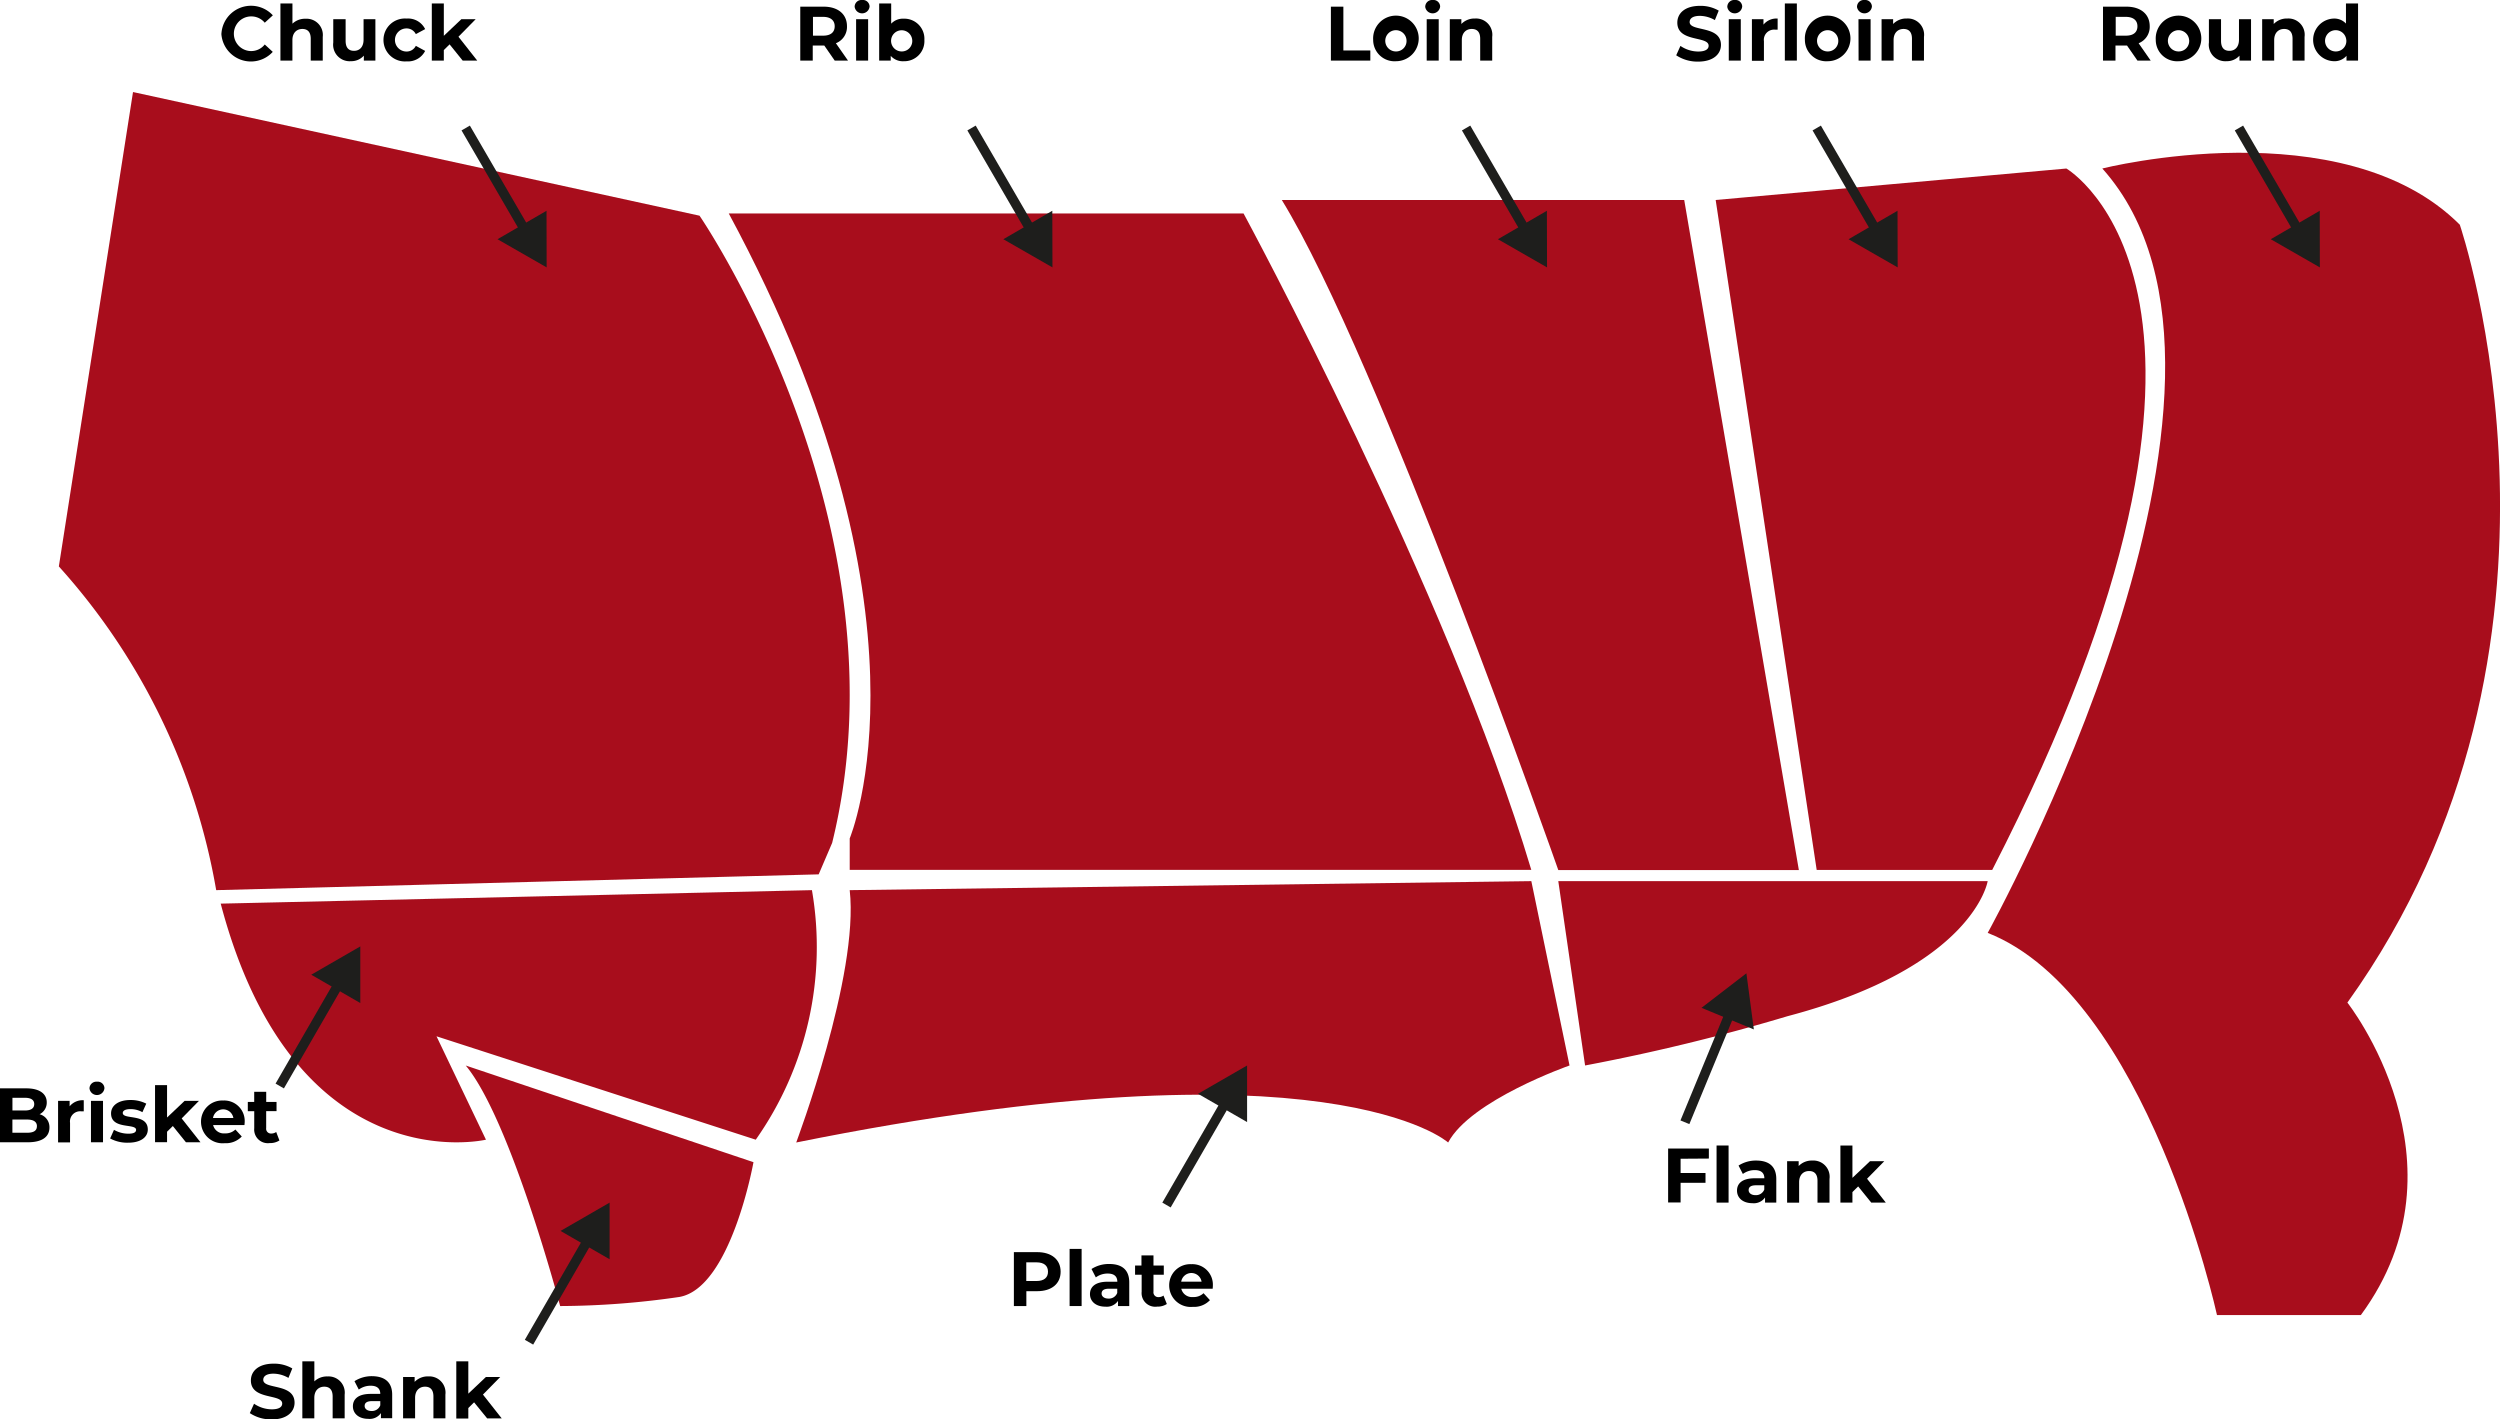
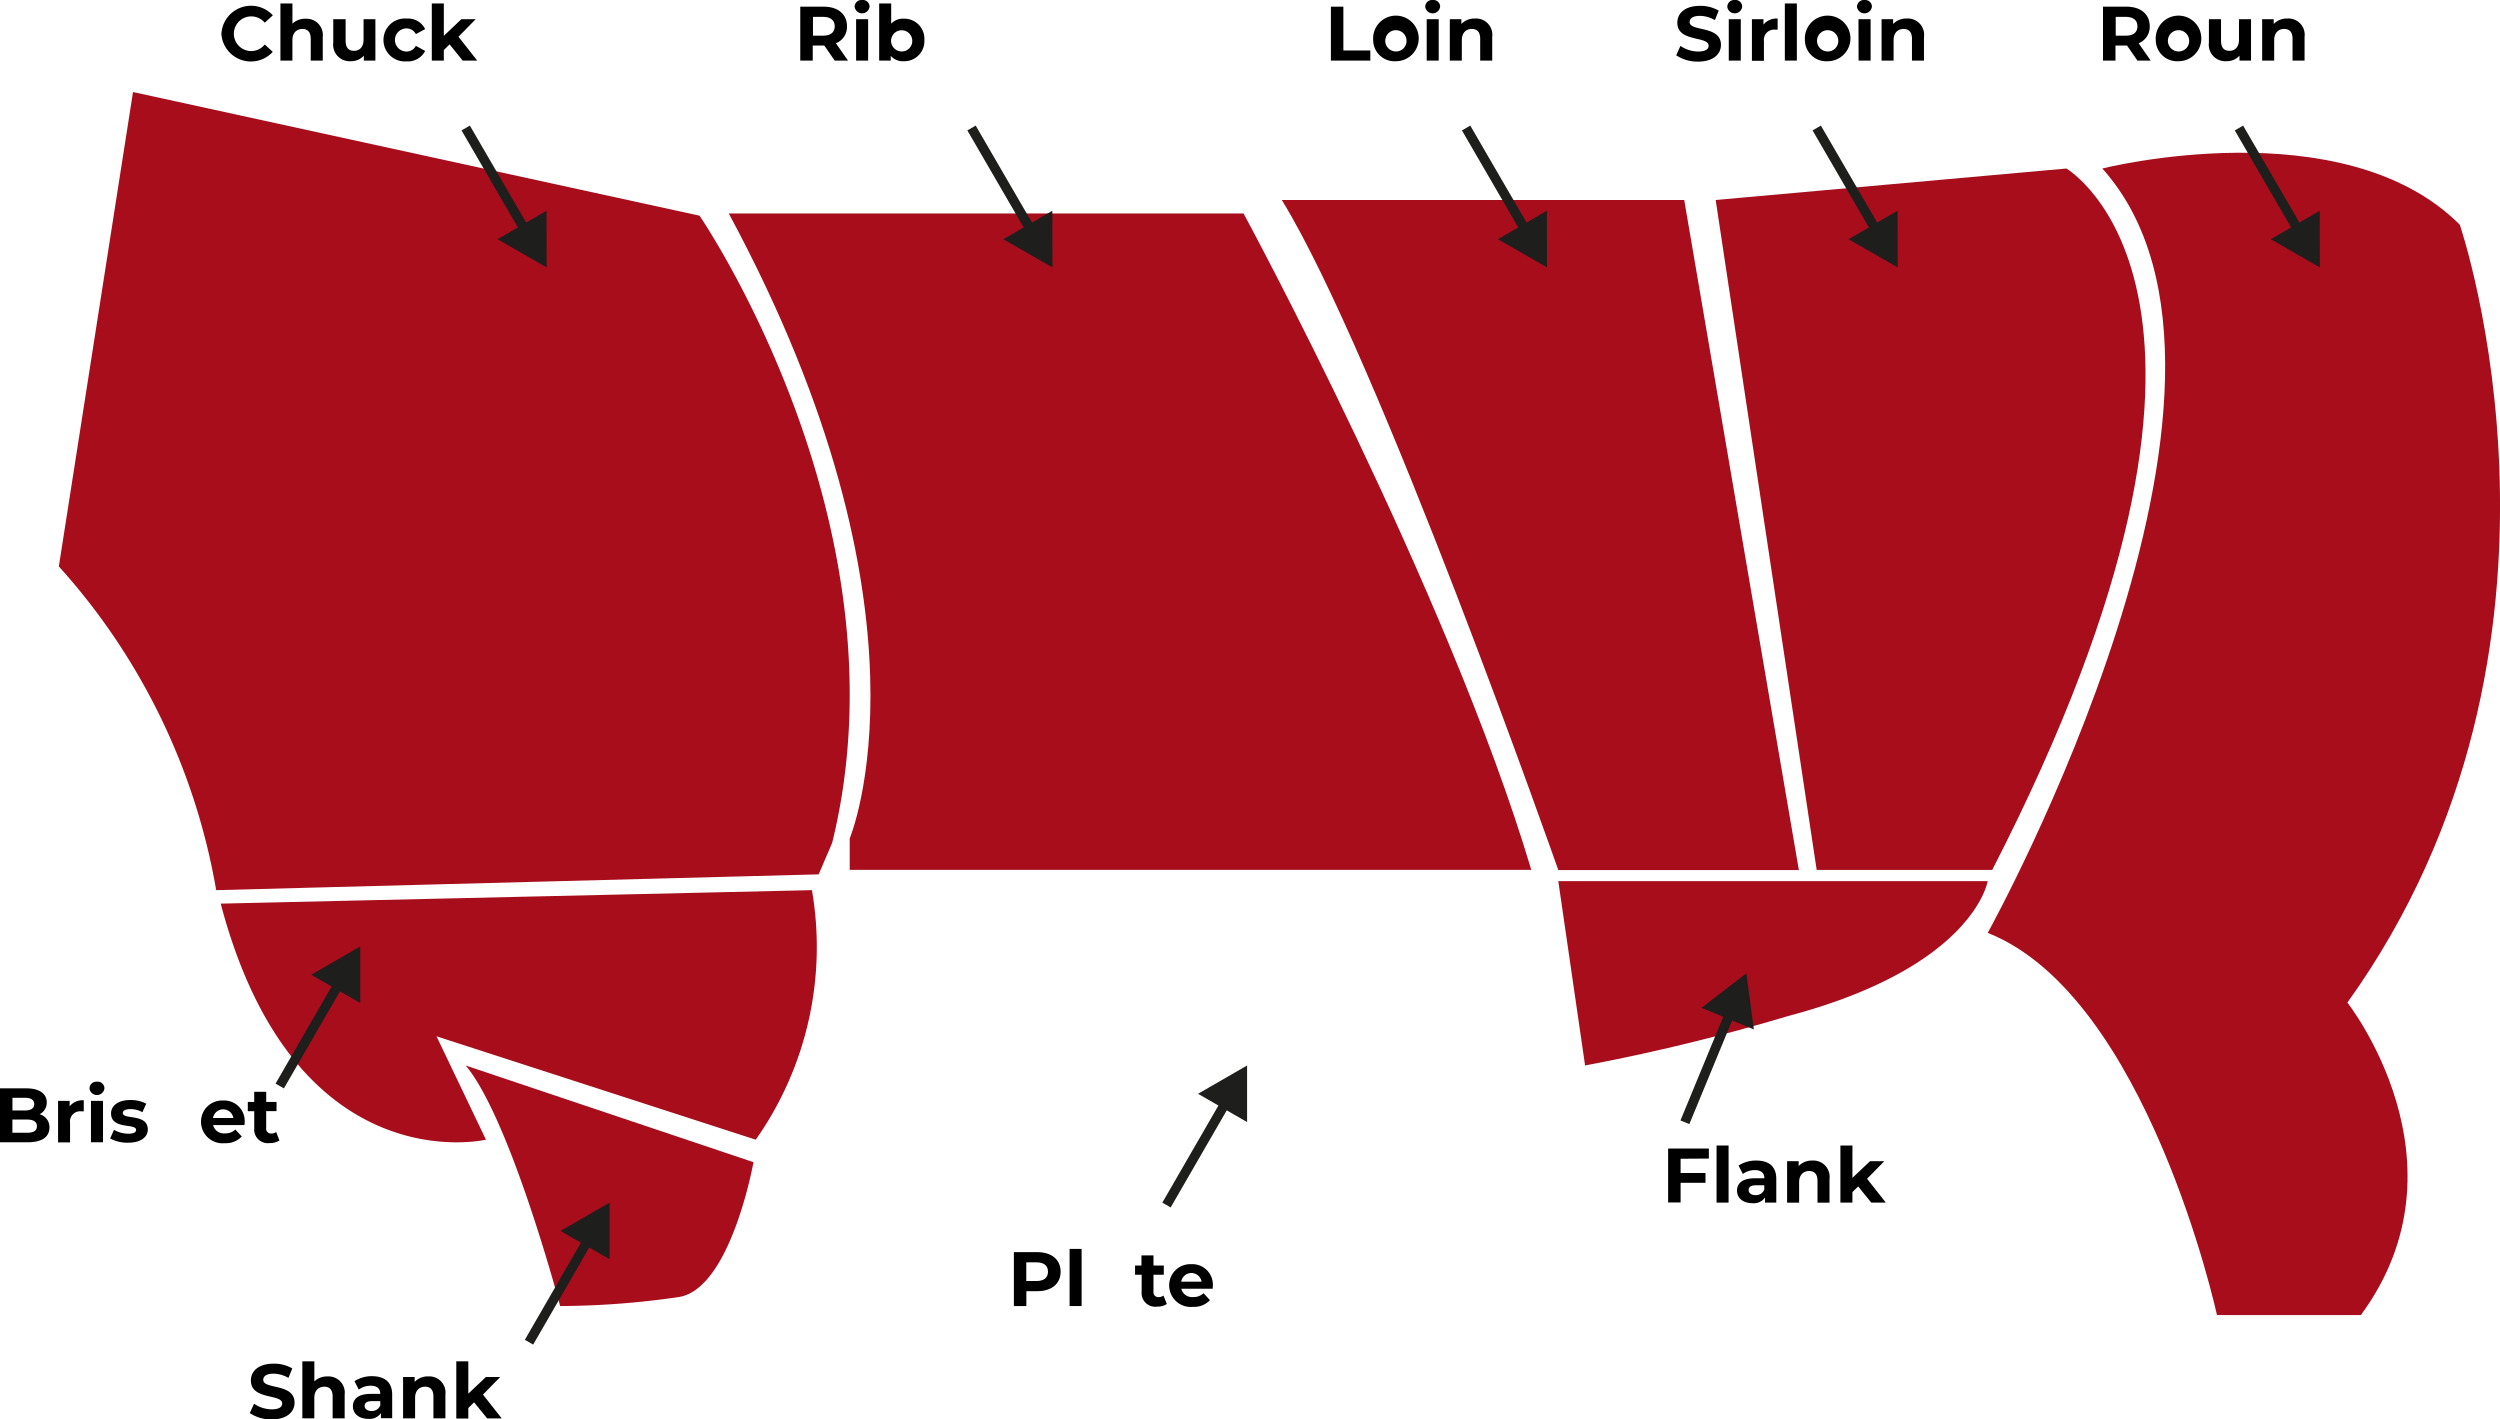
<svg xmlns="http://www.w3.org/2000/svg" viewBox="0 0 64.919 36.857">
  <title>Cuts</title>
  <g id="Ebene_2" data-name="Ebene 2">
    <path d="M5.579,9.675,20.29,12.886s5.487,8,3.444,16.287l-.35.817L7.739,30.4a16.793,16.793,0,0,0-4.086-8.406Z" transform="translate(-2.125 -7.285)" fill="#a80d1c" />
    <path d="M21.049,12.828H34.417s5.312,9.807,7.472,17.046H24.19v-.817S26.653,23.219,21.049,12.828Z" transform="translate(-2.125 -7.285)" fill="#a80d1c" />
    <path d="M35.41,12.478h10.45l2.977,17.4H42.59S37.92,16.564,35.41,12.478Z" transform="translate(-2.125 -7.285)" fill="#a80d1c" />
    <path d="M46.677,12.478l9.107-.817s5.721,3.327-1.926,18.214H49.3Z" transform="translate(-2.125 -7.285)" fill="#a80d1c" />
    <path d="M56.717,11.66S62.964,10.084,66,13.12c0,0,3.736,10.917-2.919,20.2,0,0,3.269,4.145.35,8.114H59.695s-1.81-8.29-5.954-9.924C53.74,31.508,61.68,17.206,56.717,11.66Z" transform="translate(-2.125 -7.285)" fill="#a80d1c" />
    <path d="M7.856,30.75l15.353-.35a8.688,8.688,0,0,1-1.459,6.48l-8.29-2.685,1.284,2.685S9.782,38.047,7.856,30.75Z" transform="translate(-2.125 -7.285)" fill="#a80d1c" />
    <path d="M16.671,41.2s-1.284-4.845-2.452-6.246l7.472,2.51s-.584,3.269-1.926,3.5A21.761,21.761,0,0,1,16.671,41.2Z" transform="translate(-2.125 -7.285)" fill="#a80d1c" />
-     <path d="M24.19,30.4l17.7-.234.992,4.787s-2.569.9-3.152,2c0,0-3.094-2.792-16.929,0C22.8,36.948,24.439,32.612,24.19,30.4Z" transform="translate(-2.125 -7.285)" fill="#a80d1c" />
    <path d="M42.59,30.166H53.74s-.35,2.229-5.2,3.508a52.187,52.187,0,0,1-5.254,1.279Z" transform="translate(-2.125 -7.285)" fill="#a80d1c" />
  </g>
  <g id="Ebene_3" data-name="Ebene 3">
    <path d="M7.875,8.159A.77.77,0,0,1,9.21,7.683L9,7.875a.451.451,0,0,0-.352-.164.448.448,0,0,0,0,.9A.445.445,0,0,0,9,8.44l.208.192a.769.769,0,0,1-1.335-.474Z" transform="translate(-2.125 -7.285)" />
    <path d="M10.506,8.243v.616h-.312V8.291c0-.174-.08-.254-.218-.254s-.258.092-.258.29v.532H9.407V7.375h.312V7.9a.473.473,0,0,1,.342-.128A.422.422,0,0,1,10.506,8.243Z" transform="translate(-2.125 -7.285)" />
    <path d="M11.873,7.783V8.858h-.3V8.73a.436.436,0,0,1-.334.144.429.429,0,0,1-.46-.484V7.783H11.1v.562c0,.18.08.26.218.26s.248-.092.248-.29V7.783Z" transform="translate(-2.125 -7.285)" />
    <path d="M12.083,8.321a.556.556,0,0,1,.6-.554.494.494,0,0,1,.482.274l-.242.13a.267.267,0,0,0-.242-.148.3.3,0,0,0,0,.6.264.264,0,0,0,.242-.148l.242.132a.5.5,0,0,1-.482.272A.556.556,0,0,1,12.083,8.321Z" transform="translate(-2.125 -7.285)" />
    <path d="M13.8,8.437l-.15.148v.274h-.312V7.375h.312v.84l.456-.432h.372l-.448.456.488.62h-.378Z" transform="translate(-2.125 -7.285)" />
    <path d="M3.409,36.565c0,.242-.192.382-.56.382H2.125v-1.4h.684c.35,0,.53.146.53.364a.336.336,0,0,1-.186.308A.346.346,0,0,1,3.409,36.565Zm-.961-.773v.33h.322c.158,0,.244-.056.244-.166s-.086-.164-.244-.164Zm.636.739c0-.117-.09-.174-.258-.174H2.447V36.7h.378C2.993,36.7,3.083,36.651,3.083,36.531Z" transform="translate(-2.125 -7.285)" />
    <path d="M4.3,35.856v.287c-.026,0-.046,0-.07,0a.265.265,0,0,0-.286.3v.508H3.633V35.872h.3v.142A.434.434,0,0,1,4.3,35.856Z" transform="translate(-2.125 -7.285)" />
    <path d="M4.449,35.548a.178.178,0,0,1,.194-.174.175.175,0,0,1,.194.168.195.195,0,0,1-.388.006Zm.038.324H4.8v1.075H4.487Z" transform="translate(-2.125 -7.285)" />
    <path d="M4.985,36.848l.1-.224a.739.739,0,0,0,.374.1c.144,0,.2-.038.2-.1,0-.176-.65,0-.65-.426,0-.2.184-.348.5-.348a.879.879,0,0,1,.414.094l-.1.222a.622.622,0,0,0-.31-.08c-.14,0-.2.044-.2.1,0,.184.65.006.65.43,0,.2-.186.342-.508.342A.929.929,0,0,1,4.985,36.848Z" transform="translate(-2.125 -7.285)" />
-     <path d="M6.613,36.525l-.15.148v.273H6.151V35.464h.312v.84l.456-.432h.372l-.448.456.488.619H6.953Z" transform="translate(-2.125 -7.285)" />
    <path d="M8.473,36.5H7.659a.286.286,0,0,0,.308.216.364.364,0,0,0,.27-.1l.166.181a.566.566,0,0,1-.444.174.559.559,0,0,1-.614-.554.547.547,0,0,1,.574-.554.532.532,0,0,1,.56.558C8.479,36.438,8.475,36.472,8.473,36.5Zm-.817-.183h.529a.268.268,0,0,0-.529,0Z" transform="translate(-2.125 -7.285)" />
    <path d="M9.381,36.9a.446.446,0,0,1-.254.068.354.354,0,0,1-.4-.386v-.442H8.56V35.9h.166v-.263h.312V35.9h.268v.239H9.037v.438a.125.125,0,0,0,.134.143.213.213,0,0,0,.126-.04Z" transform="translate(-2.125 -7.285)" />
    <path d="M8.612,43.98l.11-.244a.823.823,0,0,0,.461.146c.192,0,.27-.064.27-.15,0-.262-.813-.082-.813-.6,0-.237.192-.436.59-.436a.937.937,0,0,1,.485.124l-.1.246a.789.789,0,0,0-.388-.11c-.191,0-.266.072-.266.16,0,.258.813.08.813.594,0,.233-.194.434-.594.434A1,1,0,0,1,8.612,43.98Z" transform="translate(-2.125 -7.285)" />
    <path d="M11.075,43.5v.615h-.312v-.567c0-.174-.08-.254-.218-.254s-.258.092-.258.29v.531H9.976V42.635h.312v.521a.473.473,0,0,1,.342-.128A.421.421,0,0,1,11.075,43.5Z" transform="translate(-2.125 -7.285)" />
    <path d="M12.309,43.5v.613h-.292v-.134a.354.354,0,0,1-.328.15c-.252,0-.4-.141-.4-.326s.134-.322.462-.322H12c0-.134-.08-.212-.248-.212a.513.513,0,0,0-.31.1l-.112-.218a.827.827,0,0,1,.464-.13C12.119,43.027,12.309,43.179,12.309,43.5ZM12,43.778v-.109h-.214c-.146,0-.192.054-.192.126s.066.13.176.13A.23.23,0,0,0,12,43.778Z" transform="translate(-2.125 -7.285)" />
    <path d="M13.691,43.5v.615H13.38v-.567c0-.174-.08-.254-.218-.254s-.258.092-.258.29v.531h-.312V43.043h.3v.126a.471.471,0,0,1,.355-.142A.421.421,0,0,1,13.691,43.5Z" transform="translate(-2.125 -7.285)" />
    <path d="M14.436,43.7l-.15.148v.273h-.312V42.635h.312v.84l.456-.432h.372l-.448.456.488.619h-.378Z" transform="translate(-2.125 -7.285)" />
    <path d="M29.667,40.308c0,.313-.234.506-.608.506h-.282V41.2h-.324V39.8h.605C29.433,39.8,29.667,39.994,29.667,40.308Zm-.328,0c0-.153-.1-.243-.3-.243h-.264v.485h.264C29.239,40.55,29.339,40.46,29.339,40.308Z" transform="translate(-2.125 -7.285)" />
    <path d="M29.9,39.716h.312V41.2H29.9Z" transform="translate(-2.125 -7.285)" />
-     <path d="M31.449,40.586V41.2h-.292v-.134a.354.354,0,0,1-.328.15c-.252,0-.4-.141-.4-.326s.134-.322.462-.322h.248c0-.134-.08-.212-.248-.212a.513.513,0,0,0-.31.1l-.112-.218a.827.827,0,0,1,.464-.13C31.259,40.108,31.449,40.26,31.449,40.586Zm-.312.273V40.75h-.214c-.146,0-.192.054-.192.126s.066.13.176.13A.23.23,0,0,0,31.137,40.859Z" transform="translate(-2.125 -7.285)" />
    <path d="M32.425,41.147a.446.446,0,0,1-.254.068.354.354,0,0,1-.4-.386v-.442H31.6v-.239h.166v-.263h.312v.263h.268v.239h-.268v.438a.125.125,0,0,0,.134.143.213.213,0,0,0,.126-.04Z" transform="translate(-2.125 -7.285)" />
    <path d="M33.615,40.75H32.8a.286.286,0,0,0,.308.216.365.365,0,0,0,.27-.1l.166.181a.566.566,0,0,1-.444.174.559.559,0,0,1-.614-.554.547.547,0,0,1,.574-.554.532.532,0,0,1,.56.558C33.621,40.689,33.617,40.724,33.615,40.75Zm-.817-.183h.529a.268.268,0,0,0-.529,0Z" transform="translate(-2.125 -7.285)" />
    <path d="M45.766,37.375v.37h.647V38h-.647v.51h-.324v-1.4H46.5v.26Z" transform="translate(-2.125 -7.285)" />
    <path d="M46.7,37.031h.312v1.483H46.7Z" transform="translate(-2.125 -7.285)" />
    <path d="M48.251,37.9v.614h-.292v-.134a.353.353,0,0,1-.328.149c-.251,0-.4-.14-.4-.326s.134-.321.462-.321h.248c0-.134-.08-.212-.248-.212a.517.517,0,0,0-.31.1l-.112-.218a.827.827,0,0,1,.464-.13C48.061,37.423,48.251,37.575,48.251,37.9Zm-.312.274v-.11h-.214c-.146,0-.192.054-.192.126s.066.13.176.13A.23.23,0,0,0,47.939,38.175Z" transform="translate(-2.125 -7.285)" />
    <path d="M49.633,37.9v.616h-.312v-.568c0-.174-.08-.254-.219-.254s-.258.093-.258.29v.532h-.312V37.439h.3v.125a.471.471,0,0,1,.355-.142A.422.422,0,0,1,49.633,37.9Z" transform="translate(-2.125 -7.285)" />
    <path d="M50.377,38.093l-.149.147v.274h-.312V37.031h.312v.84l.456-.432h.371l-.447.455.487.62h-.378Z" transform="translate(-2.125 -7.285)" />
    <path d="M23.8,8.858l-.27-.39h-.3v.39h-.324v-1.4h.605c.374,0,.608.194.608.508a.455.455,0,0,1-.288.442l.314.45Zm-.3-1.135h-.264v.488H23.5c.2,0,.3-.092.3-.244S23.693,7.723,23.5,7.723Z" transform="translate(-2.125 -7.285)" />
    <path d="M24.318,7.459a.178.178,0,0,1,.194-.174.175.175,0,0,1,.194.168.195.195,0,0,1-.388.006Zm.038.324h.312V8.858h-.312Z" transform="translate(-2.125 -7.285)" />
    <path d="M26.129,8.321a.522.522,0,0,1-.536.554.417.417,0,0,1-.338-.14v.124h-.3V7.375h.312V7.9a.418.418,0,0,1,.324-.13A.522.522,0,0,1,26.129,8.321Zm-.316,0a.275.275,0,1,0-.274.3A.271.271,0,0,0,25.813,8.321Z" transform="translate(-2.125 -7.285)" />
    <path d="M36.685,7.459h.324V8.595h.7v.264H36.685Z" transform="translate(-2.125 -7.285)" />
    <path d="M37.783,8.321a.592.592,0,1,1,.592.554A.554.554,0,0,1,37.783,8.321Zm.865,0a.276.276,0,1,0-.273.3A.271.271,0,0,0,38.648,8.321Z" transform="translate(-2.125 -7.285)" />
    <path d="M39.135,7.459a.178.178,0,0,1,.193-.174.175.175,0,0,1,.194.168.195.195,0,0,1-.388.006Zm.038.324h.312V8.858h-.312Z" transform="translate(-2.125 -7.285)" />
    <path d="M40.874,8.243v.616h-.312V8.291c0-.174-.08-.254-.219-.254s-.258.092-.258.29v.532h-.312V7.783h.3v.125a.471.471,0,0,1,.355-.142A.422.422,0,0,1,40.874,8.243Z" transform="translate(-2.125 -7.285)" />
    <path d="M45.652,8.721l.11-.244a.821.821,0,0,0,.461.146c.192,0,.271-.064.271-.15,0-.262-.813-.082-.813-.6,0-.238.191-.436.59-.436a.937.937,0,0,1,.485.124l-.1.246a.791.791,0,0,0-.389-.11c-.191,0-.266.072-.266.16,0,.258.813.08.813.594,0,.234-.193.434-.594.434A1,1,0,0,1,45.652,8.721Z" transform="translate(-2.125 -7.285)" />
    <path d="M46.979,7.459a.178.178,0,0,1,.193-.174.175.175,0,0,1,.194.168.195.195,0,0,1-.388.006Zm.038.324h.312V8.858h-.312Z" transform="translate(-2.125 -7.285)" />
    <path d="M48.286,7.767v.288c-.026,0-.046,0-.07,0a.265.265,0,0,0-.286.3v.508h-.312V7.783h.3v.142A.434.434,0,0,1,48.286,7.767Z" transform="translate(-2.125 -7.285)" />
    <path d="M48.473,7.375h.312V8.858h-.312Z" transform="translate(-2.125 -7.285)" />
    <path d="M48.994,8.321a.592.592,0,1,1,.592.554A.554.554,0,0,1,48.994,8.321Zm.866,0a.276.276,0,1,0-.274.3A.272.272,0,0,0,49.86,8.321Z" transform="translate(-2.125 -7.285)" />
    <path d="M50.347,7.459a.178.178,0,0,1,.193-.174.175.175,0,0,1,.194.168.195.195,0,0,1-.388.006Zm.038.324H50.7V8.858h-.312Z" transform="translate(-2.125 -7.285)" />
    <path d="M52.086,8.243v.616h-.312V8.291c0-.174-.08-.254-.219-.254s-.258.092-.258.29v.532h-.312V7.783h.3v.125a.471.471,0,0,1,.355-.142A.422.422,0,0,1,52.086,8.243Z" transform="translate(-2.125 -7.285)" />
    <path d="M57.629,8.858l-.27-.39h-.3v.39h-.324v-1.4h.605c.374,0,.608.194.608.508a.456.456,0,0,1-.288.442l.313.45Zm-.3-1.135h-.264v.488h.264c.2,0,.3-.092.3-.244S57.523,7.723,57.325,7.723Z" transform="translate(-2.125 -7.285)" />
    <path d="M58.105,8.321a.592.592,0,1,1,.592.554A.554.554,0,0,1,58.105,8.321Zm.866,0a.276.276,0,1,0-.274.3A.272.272,0,0,0,58.972,8.321Z" transform="translate(-2.125 -7.285)" />
    <path d="M60.579,7.783V8.858h-.3V8.73a.436.436,0,0,1-.334.144.429.429,0,0,1-.46-.484V7.783H59.8v.562c0,.18.08.26.218.26s.248-.092.248-.29V7.783Z" transform="translate(-2.125 -7.285)" />
    <path d="M61.969,8.243v.616h-.312V8.291c0-.174-.08-.254-.219-.254s-.258.092-.258.29v.532h-.312V7.783h.3v.125a.471.471,0,0,1,.355-.142A.422.422,0,0,1,61.969,8.243Z" transform="translate(-2.125 -7.285)" />
-     <path d="M63.358,7.375V8.858h-.3V8.734a.411.411,0,0,1-.336.14.554.554,0,0,1,0-1.107.413.413,0,0,1,.322.13V7.375Zm-.306.946a.276.276,0,1,0-.273.3A.272.272,0,0,0,63.053,8.321Z" transform="translate(-2.125 -7.285)" />
    <line x1="12.093" y1="3.324" x2="14.195" y2="6.944" fill="#fff" />
    <line x1="12.093" y1="3.324" x2="13.664" y2="6.028" fill="none" stroke="#1e1e1c" stroke-miterlimit="10" stroke-width="0.25" />
    <polygon points="12.919 6.212 14.195 6.944 14.192 5.473 12.919 6.212" fill="#1e1e1c" />
    <line x1="7.264" y1="28.201" x2="9.356" y2="24.576" fill="#fff" />
    <line x1="7.264" y1="28.201" x2="8.827" y2="25.493" fill="none" stroke="#1e1e1c" stroke-miterlimit="10" stroke-width="0.25" />
    <polygon points="9.356 26.047 9.356 24.576 8.082 25.311 9.356 26.047" fill="#1e1e1c" />
    <line x1="13.737" y1="34.854" x2="15.83" y2="31.229" fill="#fff" />
    <line x1="13.737" y1="34.854" x2="15.3" y2="32.146" fill="none" stroke="#1e1e1c" stroke-miterlimit="10" stroke-width="0.25" />
    <polygon points="15.83 32.7 15.83 31.229 14.556 31.964 15.83 32.7" fill="#1e1e1c" />
    <line x1="30.291" y1="31.292" x2="32.384" y2="27.668" fill="#fff" />
    <line x1="30.291" y1="31.292" x2="31.855" y2="28.584" fill="none" stroke="#1e1e1c" stroke-miterlimit="10" stroke-width="0.25" />
    <polygon points="32.384 29.138 32.384 27.668 31.11 28.403 32.384 29.138" fill="#1e1e1c" />
    <line x1="43.753" y1="29.143" x2="45.35" y2="25.274" fill="#fff" />
    <line x1="43.753" y1="29.143" x2="44.946" y2="26.252" fill="none" stroke="#1e1e1c" stroke-miterlimit="10" stroke-width="0.25" />
    <polygon points="45.543 26.732 45.35 25.274 44.184 26.171 45.543 26.732" fill="#1e1e1c" />
    <line x1="25.228" y1="3.324" x2="27.33" y2="6.944" fill="#fff" />
    <line x1="25.228" y1="3.324" x2="26.798" y2="6.028" fill="none" stroke="#1e1e1c" stroke-miterlimit="10" stroke-width="0.25" />
    <polygon points="26.054 6.212 27.33 6.944 27.326 5.473 26.054 6.212" fill="#1e1e1c" />
    <line x1="38.071" y1="3.324" x2="40.173" y2="6.944" fill="#fff" />
    <line x1="38.071" y1="3.324" x2="39.641" y2="6.028" fill="none" stroke="#1e1e1c" stroke-miterlimit="10" stroke-width="0.25" />
    <polygon points="38.897 6.212 40.173 6.944 40.169 5.473 38.897 6.212" fill="#1e1e1c" />
    <line x1="47.176" y1="3.324" x2="49.278" y2="6.944" fill="#fff" />
    <line x1="47.176" y1="3.324" x2="48.746" y2="6.028" fill="none" stroke="#1e1e1c" stroke-miterlimit="10" stroke-width="0.25" />
    <polygon points="48.002 6.212 49.278 6.944 49.274 5.473 48.002 6.212" fill="#1e1e1c" />
-     <line x1="58.14" y1="3.324" x2="60.241" y2="6.944" fill="#fff" />
    <line x1="58.14" y1="3.324" x2="59.71" y2="6.028" fill="none" stroke="#1e1e1c" stroke-miterlimit="10" stroke-width="0.25" />
    <polygon points="58.966 6.212 60.241 6.944 60.238 5.473 58.966 6.212" fill="#1e1e1c" />
  </g>
</svg>